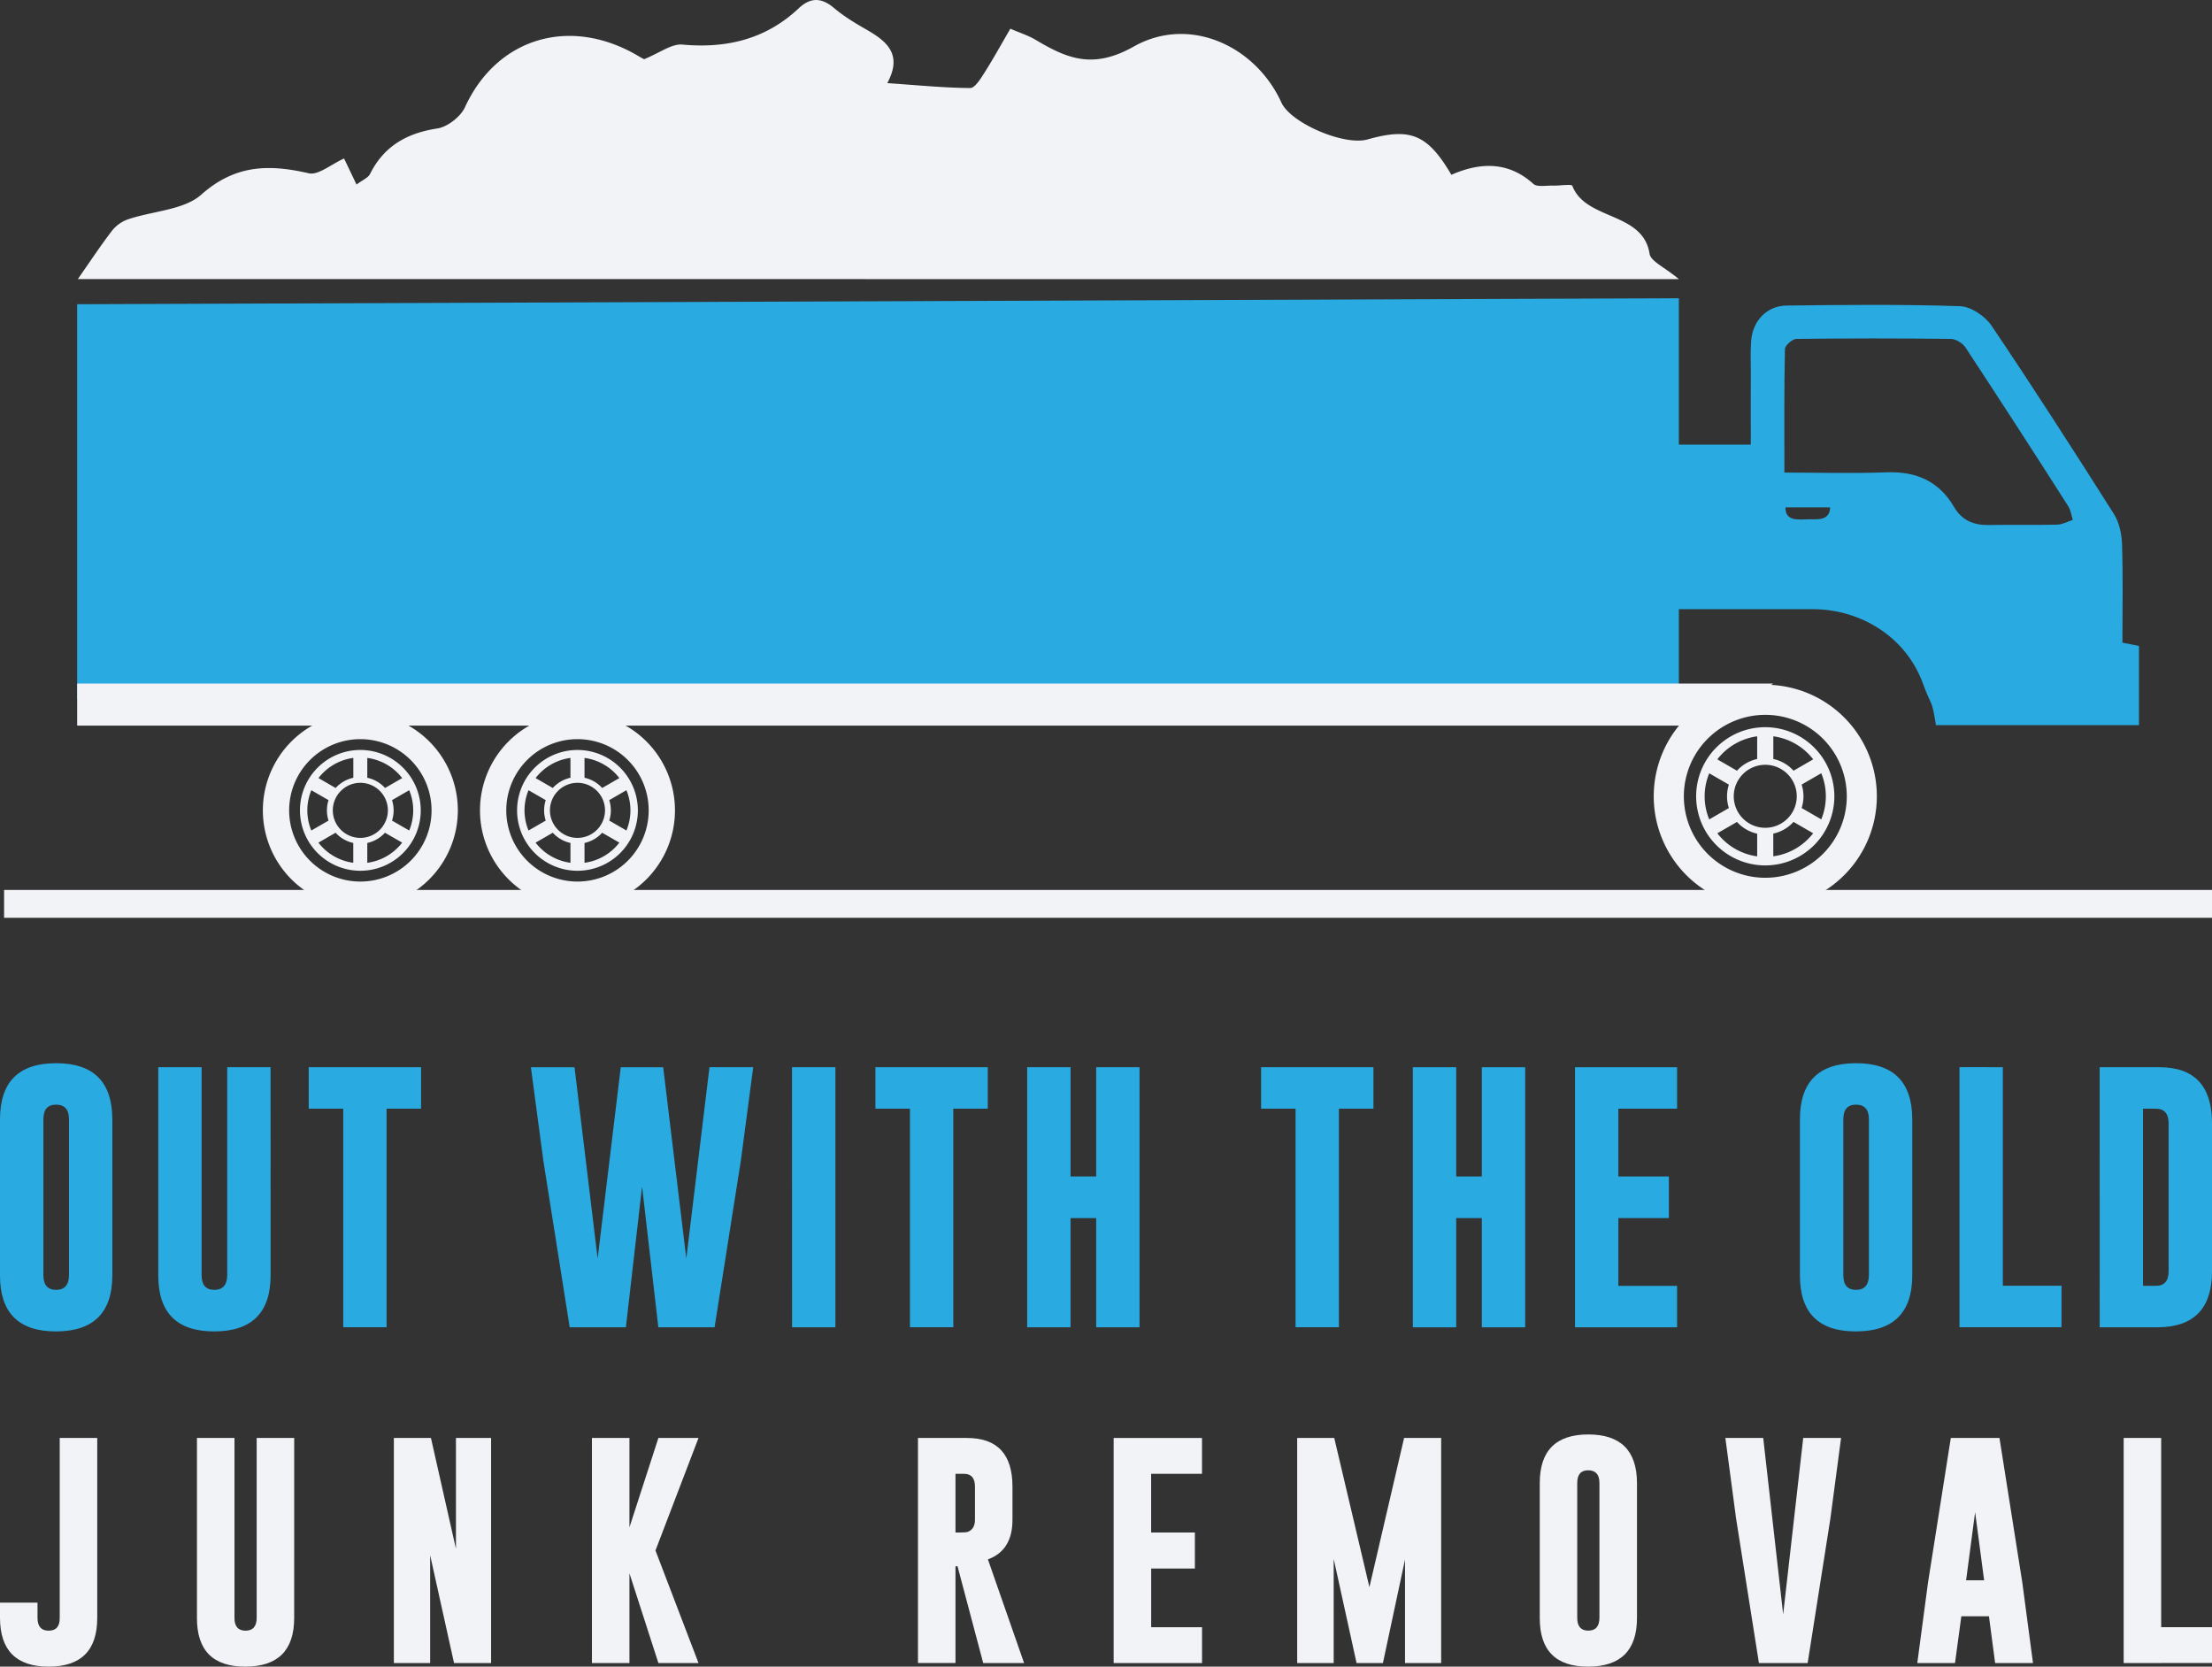
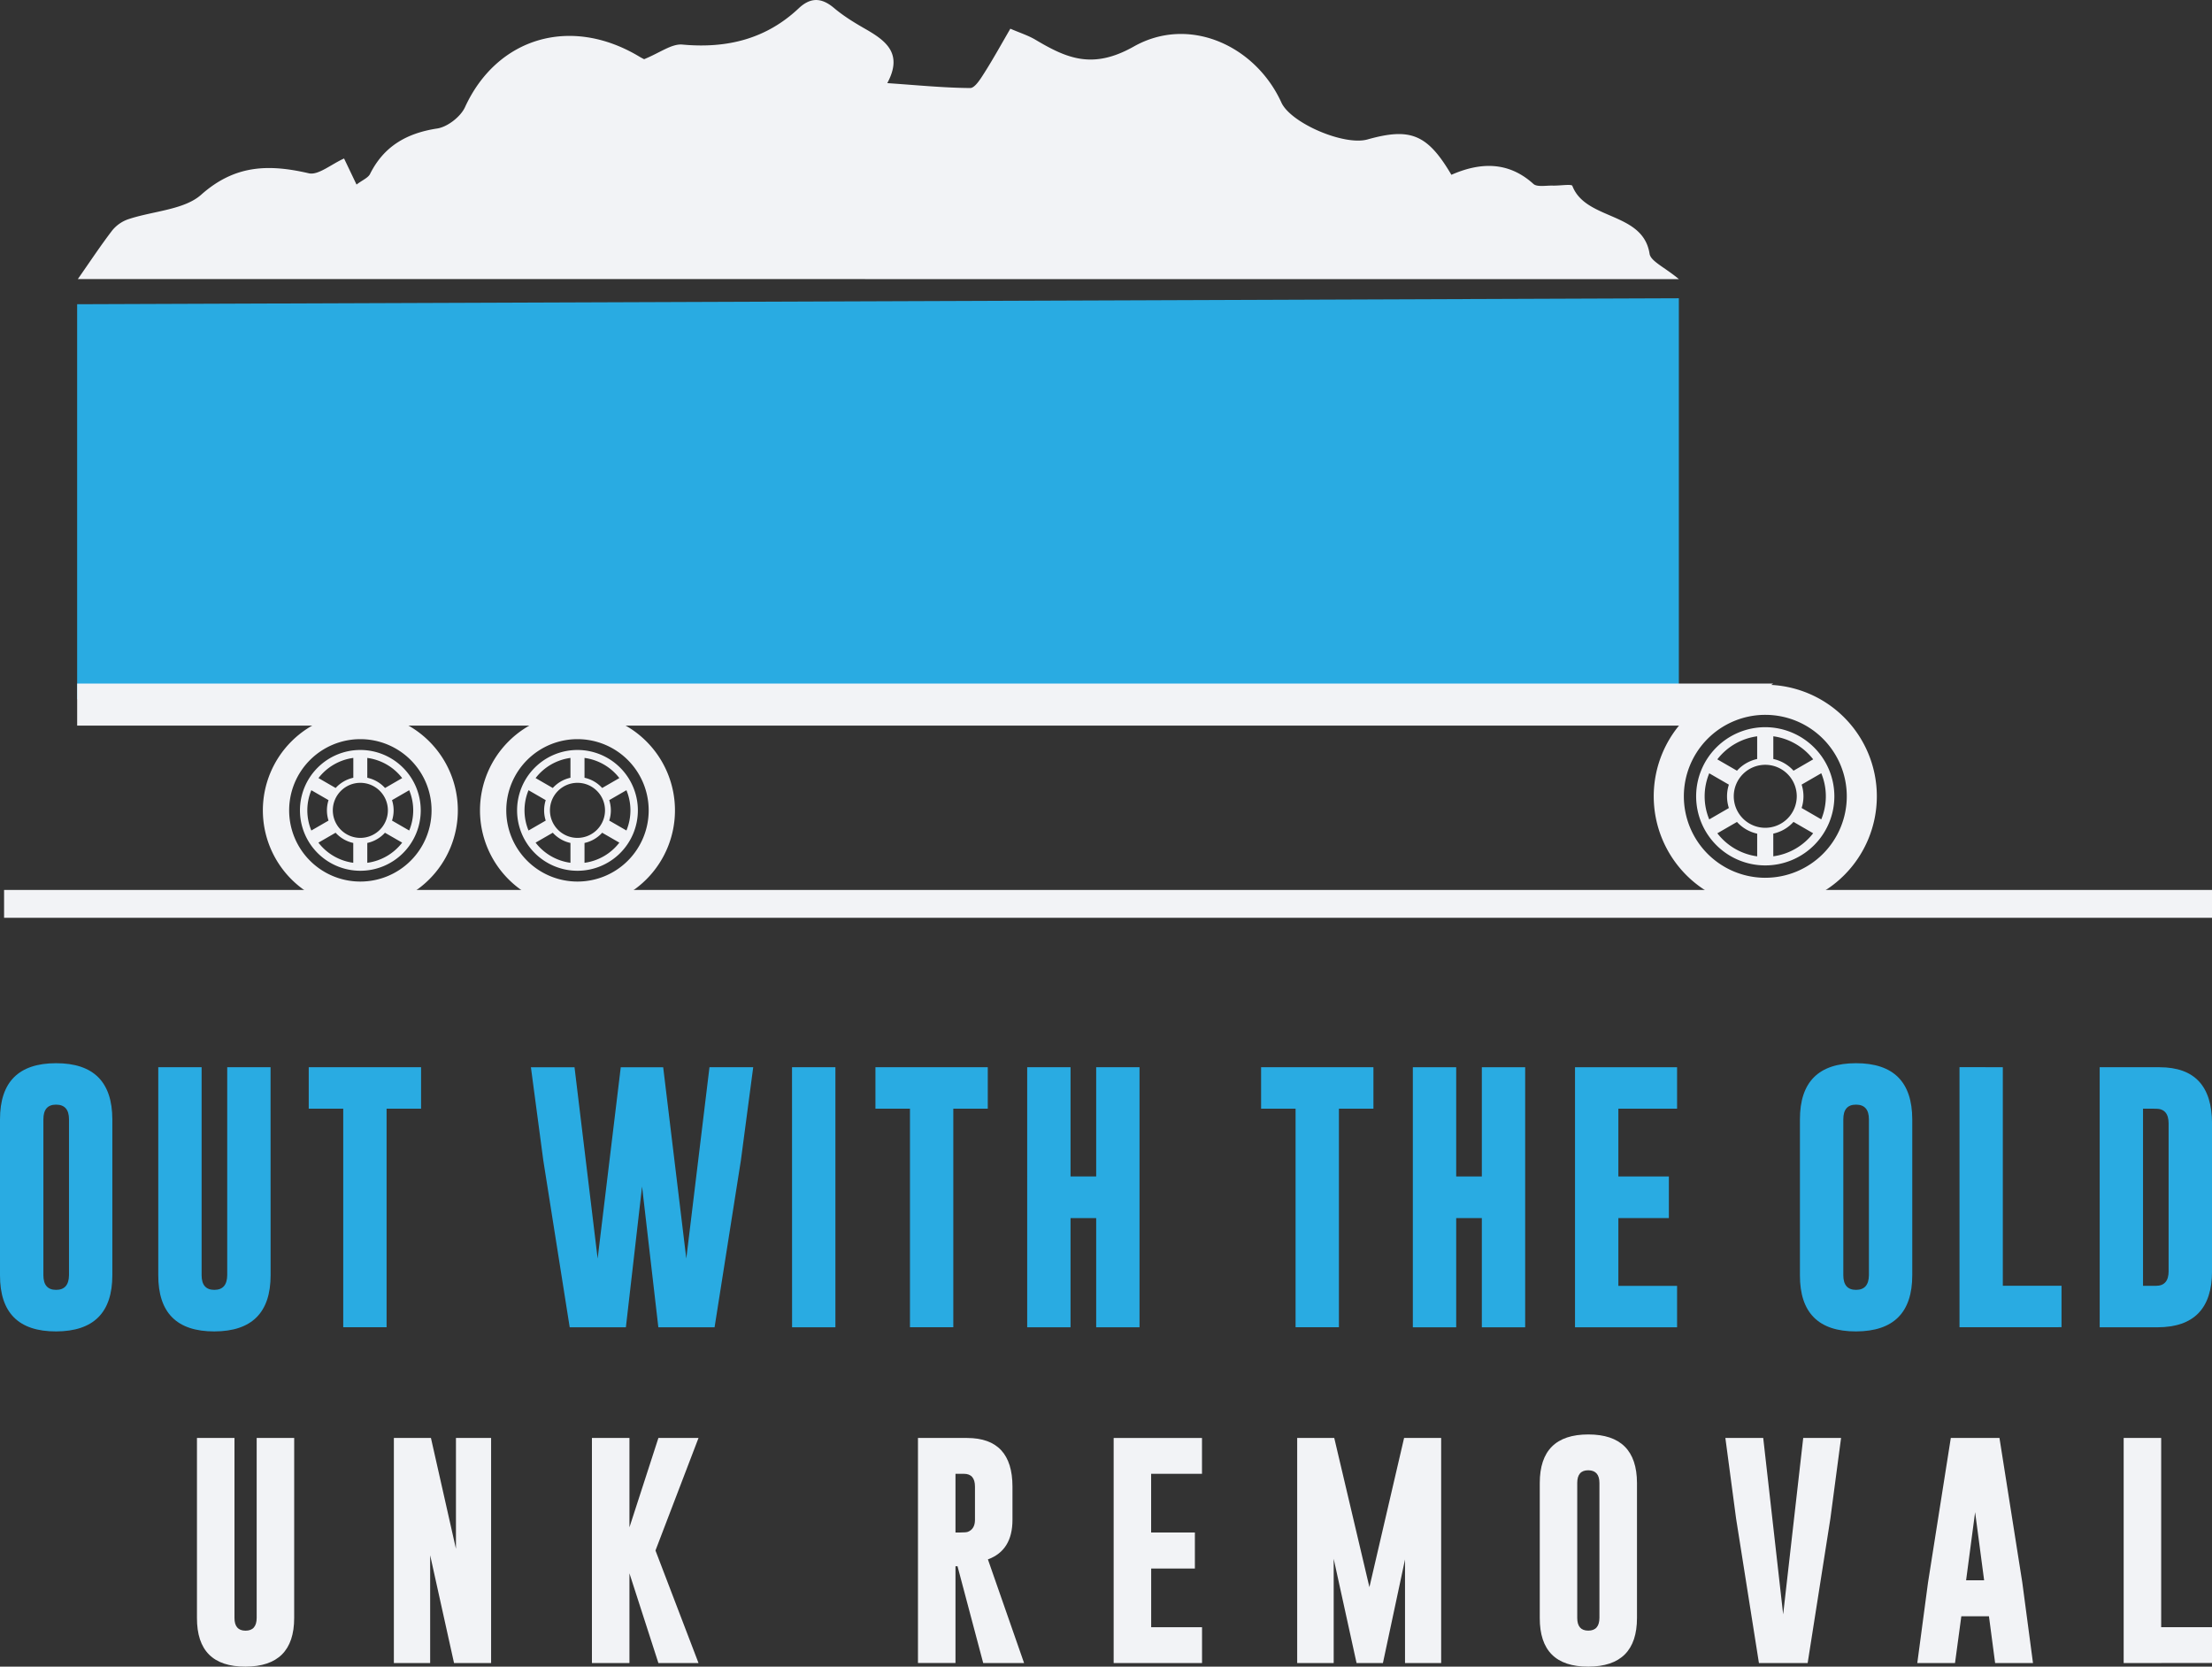
<svg xmlns="http://www.w3.org/2000/svg" id="Layer_1" data-name="Layer 1" viewBox="0 0 1913.73 1441.87">
  <rect x="0" y="0" width="1913.73" height="1441.87" fill="#333333" stroke="none" />
  <defs>
    <style>.cls-1{fill:#f2f3f6;}.cls-2{fill:#29abe2;}</style>
  </defs>
-   <path class="cls-1" d="M3.24,1386.53H35.7v13.23q0,11,9.65,11t9.56-11V1244.05H87.37v155.71q0,42.1-42,42.11T3.24,1399.76Z" transform="translate(-3.24)" />
  <path class="cls-1" d="M257.75,1399.76q0,42-42.11,42.11t-42-42.11V1244.05h32.46v155.71q0,11,9.56,11t9.65-11V1244.05h32.46Z" transform="translate(-3.24)" />
  <path class="cls-1" d="M344,1244.05h32.07l21.64,95.89v-95.89h30.41v194.7H396.05l-20.66-93.26v93.26H344Z" transform="translate(-3.24)" />
  <path class="cls-1" d="M570.33,1341.4l37.23,97.35h-34.7l-25.05-77.6v77.6H515.35v-194.7h32.46v77.32l25.05-77.32h34.7Z" transform="translate(-3.24)" />
  <path class="cls-1" d="M797.43,1244.05H840q39.19.09,39.19,42.11v28.69q0,26.46-21.25,34.23l31.29,89.67H853.87L831.64,1355h-1.75v83.73H797.43Zm32.46,31v50.77h3.9q5.26,0,6.82-.58c4.09-1.62,6.14-5.1,6.14-10.41v-28.69q0-11.09-9.55-11.09Z" transform="translate(-3.24)" />
  <path class="cls-1" d="M966.73,1244.05h76.42v31h-44v50.77H1037V1357H999.19v50.77h44v31H966.73Z" transform="translate(-3.24)" />
  <path class="cls-1" d="M1188,1373.11l30-129.06h32.07v194.7H1218.8v-89.57l-19.11,89.57h-22.81l-19.79-90.15v90.15h-31.58v-194.7h32.07Z" transform="translate(-3.24)" />
  <path class="cls-1" d="M1419.49,1399.76q0,42-42.11,42.11t-42-42.11V1283q0-42,42-42t42.11,42ZM1387,1283q0-10.87-9.55-11h-.2q-9.45,0-9.45,11v116.72q0,11,9.55,11t9.65-11Z" transform="translate(-3.24)" />
  <path class="cls-1" d="M1567.15,1438.75H1525l-19.78-125.07-9.26-69.63h32.75l17.25,152.6,17.35-152.6h32.75l-9.26,69.83Z" transform="translate(-3.24)" />
  <path class="cls-1" d="M1752.83,1368.92l9.27,69.83h-32.76L1724,1398.3H1700.1l-5.46,40.45H1662l9.26-69.53L1691,1244.05h42.1Zm-33-1.75-7.8-58.94-7.8,58.94Z" transform="translate(-3.24)" />
  <path class="cls-1" d="M1840.55,1438.75v-194.7H1873v163.68h44v31Z" transform="translate(-3.24)" />
  <path class="cls-2" d="M100.43,1103.21q0,48.54-48.65,48.65T3.24,1103.21V968.37q0-48.54,48.54-48.55t48.65,48.55ZM62.93,968.37q0-12.58-11-12.7h-.22q-10.94,0-10.93,12.7v134.84q0,12.7,11,12.7t11.15-12.7Z" transform="translate(-3.24)" />
  <path class="cls-2" d="M237.36,1103.21q0,48.54-48.65,48.65t-48.54-48.65V923.31h37.5v179.9q0,12.7,11,12.7t11.15-12.7V923.31h37.5Z" transform="translate(-3.24)" />
  <path class="cls-2" d="M367.54,923.31v35.85H337.69v189.1h-37.5V959.16H270.35V923.31Z" transform="translate(-3.24)" />
  <path class="cls-2" d="M597,1088.82l20.05-165.51h37.84L644.21,1004l-22.75,144.27H572.81l-14.08-121.8-14,121.8H496.12l-22.86-144.5-10.7-80.45h37.73l20,165.51,20-165.51H577Z" transform="translate(-3.24)" />
  <path class="cls-2" d="M688.46,923.31H726v225h-37.5Z" transform="translate(-3.24)" />
  <path class="cls-2" d="M857.82,923.31v35.85H828v189.1h-37.5V959.16H760.63V923.31Z" transform="translate(-3.24)" />
  <path class="cls-2" d="M891.93,923.31h37.5v94.5h22.18v-94.5h37.5v225h-37.5v-94.49H929.43v94.49h-37.5Z" transform="translate(-3.24)" />
  <path class="cls-2" d="M1191.47,923.31v35.85h-29.85v189.1h-37.5V959.16h-29.84V923.31Z" transform="translate(-3.24)" />
  <path class="cls-2" d="M1225.57,923.31h37.51v94.5h22.18v-94.5h37.5v225h-37.5v-94.49h-22.18v94.49h-37.51Z" transform="translate(-3.24)" />
  <path class="cls-2" d="M1365.88,923.31h88.3v35.85h-50.8v58.65h43.7v36h-43.7v58.65h50.8v35.84h-88.3Z" transform="translate(-3.24)" />
  <path class="cls-2" d="M1657.65,1103.21q0,48.54-48.65,48.65t-48.54-48.65V968.37q0-48.54,48.54-48.55t48.65,48.55Zm-37.5-134.84q0-12.58-11-12.7h-.22q-10.94,0-10.93,12.7v134.84q0,12.7,11,12.7t11.15-12.7Z" transform="translate(-3.24)" />
  <path class="cls-2" d="M1698.52,1148.26v-225H1736v189.11h50.79v35.84Z" transform="translate(-3.24)" />
  <path class="cls-2" d="M1819.79,923.31h51.92Q1917,923.43,1917,972v127.76q0,48.42-47.19,48.53h-50Zm37.5,35.85v153.26h11.15q11,0,11-12.69V972q0-12.81-11-12.81Z" transform="translate(-3.24)" />
  <rect class="cls-1" x="3.53" y="769.93" width="1910.2" height="24.09" />
  <path class="cls-1" d="M70.57,241.45c10.38-14.84,19.57-28.79,29.75-42.08a30.81,30.81,0,0,1,13.85-9.69c21.24-7.14,48.31-8.06,63.08-21.19,29-25.8,58.1-26.71,93.17-18.57,8.13,1.89,19.37-7.83,30.49-12.8,3.42,7.14,6.57,13.74,10.78,22.55,5-3.82,10-5.78,11.69-9.15,11.65-23.35,30.83-35.2,58.15-39.36,9-1.38,20.31-10.33,24-18.43C433.22,32.38,497.08,13.34,556.41,49c2.76,1.66,5.75,3,4.15,2.18,13.52-5.44,23.77-13.48,33.07-12.62,39.15,3.6,72.78-5.15,100.66-31.4,10.12-9.53,19.61-9.4,30.41-.32,8,6.76,17.23,12.51,26.51,17.8,18.07,10.31,33.68,21.3,19.67,47.27,26,1.78,48.88,4.08,71.74,4.25,4.15,0,9.14-8.24,12.42-13.4,7.61-12,14.41-24.37,22.31-37.93,8.48,3.67,15.54,5.88,21.63,9.5,27.3,16.22,49.58,26,85.22,5.89,48-27.05,105.26-.68,127.64,48.48,8.12,17.81,54.3,37.62,74.49,31.94,37.14-10.45,51.89-4.55,72.59,30.58,24.76-10.85,49.16-11.86,71,7.93,3.13,2.84,11.06,1.25,16.77,1.42s16.23-1.51,16.88.2c11.52,30.12,61.12,22.18,66.81,58.76,1,6.53,12.94,11.59,25.36,21.94Z" transform="translate(-3.24)" />
-   <path class="cls-2" d="M1839.46,556c0-28.5.62-56.69-.32-84.81-.23-9-2.35-19.1-7.05-26.54-34.69-54.74-69.69-109.32-105.95-163-5.56-8.22-17.85-16.52-27.25-16.76-50-1.64-100-1.17-150-.55-17,.16-29.37,13.32-30.62,30.47-.71,8.84-.31,17.77-.31,26.7-.08,20.59,0,41.19,0,63.19h-64.61L1437.62,527h130.66c1.48-.07,2.89-.07,4.3,0,41.43.55,79.88,24.44,94.44,64.69,7.44,20.51,7.44,12,11.12,35.65h175.65V558.87C1849.09,557.93,1844.86,557.07,1839.46,556Zm-272.2-106.73c-7.68.07-19.5,2.19-19.34-10.34h38.68C1586.29,451,1575,449.16,1567.26,449.24Zm216,4.62c-19.81.47-39.62,0-59.44.31-12.92.23-23.18-3.92-29.91-15.43-13.08-22.47-32.81-31.08-58.5-30.15-28.58,1.1-57.24.24-88.4.24,0-36.8-.24-71.89.47-106.89.07-3.13,6.42-8.69,9.94-8.77q66.84-.82,133.75,0c4.31.08,10.1,3.76,12.61,7.52q44.87,68.24,88.8,137.19c2.19,3.37,2.66,7.91,4,11.9C1792.16,451.19,1787.77,453.7,1783.31,453.86Z" transform="translate(-3.24)" />
  <path class="cls-1" d="M315,616.74a84.34,84.34,0,1,0,84.34,84.34A84.34,84.34,0,0,0,315,616.74Zm0,145.93a61.6,61.6,0,1,1,61.6-61.59A61.59,61.59,0,0,1,315,762.67Z" transform="translate(-3.24)" />
  <path class="cls-1" d="M315,648.83a52.25,52.25,0,1,0,52.25,52.25A52.31,52.31,0,0,0,315,648.83Zm36.23,24.31-14.87,8.59A28.77,28.77,0,0,0,321,672.87V655.71A45.74,45.74,0,0,1,351.18,673.14ZM315,724.89a23.82,23.82,0,1,1,23.82-23.81A23.84,23.84,0,0,1,315,724.89Zm-6.08-69.18v17.16a28.81,28.81,0,0,0-15.28,8.86l-14.87-8.59A45.76,45.76,0,0,1,308.87,655.71ZM272.6,683.64l14.88,8.6a28.8,28.8,0,0,0,0,17.68l-14.88,8.59a45.54,45.54,0,0,1,0-34.87ZM278.72,729l14.87-8.58a28.86,28.86,0,0,0,15.28,8.85v17.16A45.76,45.76,0,0,1,278.72,729ZM321,746.44V729.28a28.82,28.82,0,0,0,15.28-8.85L351.18,729A45.74,45.74,0,0,1,321,746.44Zm36.27-27.93-14.88-8.59a28.61,28.61,0,0,0,0-17.68l14.88-8.6a45.54,45.54,0,0,1,0,34.87Z" transform="translate(-3.24)" />
  <path class="cls-1" d="M502.85,616.74a84.34,84.34,0,1,0,84.34,84.34A84.34,84.34,0,0,0,502.85,616.74Zm0,145.93a61.6,61.6,0,1,1,61.6-61.59A61.59,61.59,0,0,1,502.85,762.67Z" transform="translate(-3.24)" />
  <path class="cls-1" d="M502.85,648.83a52.25,52.25,0,1,0,52.25,52.25A52.31,52.31,0,0,0,502.85,648.83Zm36.23,24.31-14.87,8.59a28.77,28.77,0,0,0-15.28-8.86V655.71A45.74,45.74,0,0,1,539.08,673.14Zm-36.23,51.75a23.82,23.82,0,1,1,23.82-23.81A23.84,23.84,0,0,1,502.85,724.89Zm-6.08-69.18v17.16a28.81,28.81,0,0,0-15.28,8.86l-14.87-8.59A45.76,45.76,0,0,1,496.77,655.71ZM460.5,683.64l14.88,8.6a28.8,28.8,0,0,0,0,17.68l-14.88,8.59a45.54,45.54,0,0,1,0-34.87ZM466.62,729l14.87-8.58a28.86,28.86,0,0,0,15.28,8.85v17.16A45.76,45.76,0,0,1,466.62,729Zm42.31,17.43V729.28a28.82,28.82,0,0,0,15.28-8.85L539.08,729A45.74,45.74,0,0,1,508.93,746.44Zm36.27-27.93-14.88-8.59a28.61,28.61,0,0,0,0-17.68l14.88-8.6a45.54,45.54,0,0,1,0,34.87Z" transform="translate(-3.24)" />
  <path class="cls-1" d="M1530.47,592.4A96.51,96.51,0,1,0,1627,688.91,96.51,96.51,0,0,0,1530.47,592.4Zm0,167A70.48,70.48,0,1,1,1601,688.91,70.48,70.48,0,0,1,1530.47,759.39Z" transform="translate(-3.24)" />
  <path class="cls-1" d="M1530.47,629.12a59.79,59.79,0,1,0,59.78,59.79A59.86,59.86,0,0,0,1530.47,629.12Zm41.46,27.82-17,9.83a33,33,0,0,0-17.49-10.14V637A52.37,52.37,0,0,1,1571.93,656.94Zm-41.46,59.22a27.25,27.25,0,1,1,27.25-27.25A27.28,27.28,0,0,1,1530.47,716.16Zm-7-79.16v19.63A33,33,0,0,0,1506,666.77l-17-9.83A52.39,52.39,0,0,1,1523.51,637ZM1482,669l17,9.83a32.77,32.77,0,0,0,0,20.23l-17,9.84a52.11,52.11,0,0,1,0-39.9Zm7,51.92,17-9.83a33,33,0,0,0,17.48,10.14v19.63A52.39,52.39,0,0,1,1489,720.88Zm48.41,19.94V721.19a33,33,0,0,0,17.49-10.14l17,9.83A52.39,52.39,0,0,1,1537.42,740.82Zm41.51-32-17-9.84a32.77,32.77,0,0,0,0-20.23l17-9.83a52.23,52.23,0,0,1,0,39.9Z" transform="translate(-3.24)" />
  <polygon class="cls-2" points="1452.47 258.04 1452.47 600.17 66.74 604.96 66.74 263.2 1452.47 258.04" />
  <path class="cls-1" d="M1537.32,591.36H70v.09h0v36.29H1489.56c10.36-9.52,24.32-15.8,41.81-16.83V597.49h-3.11Z" transform="translate(-3.24)" />
</svg>